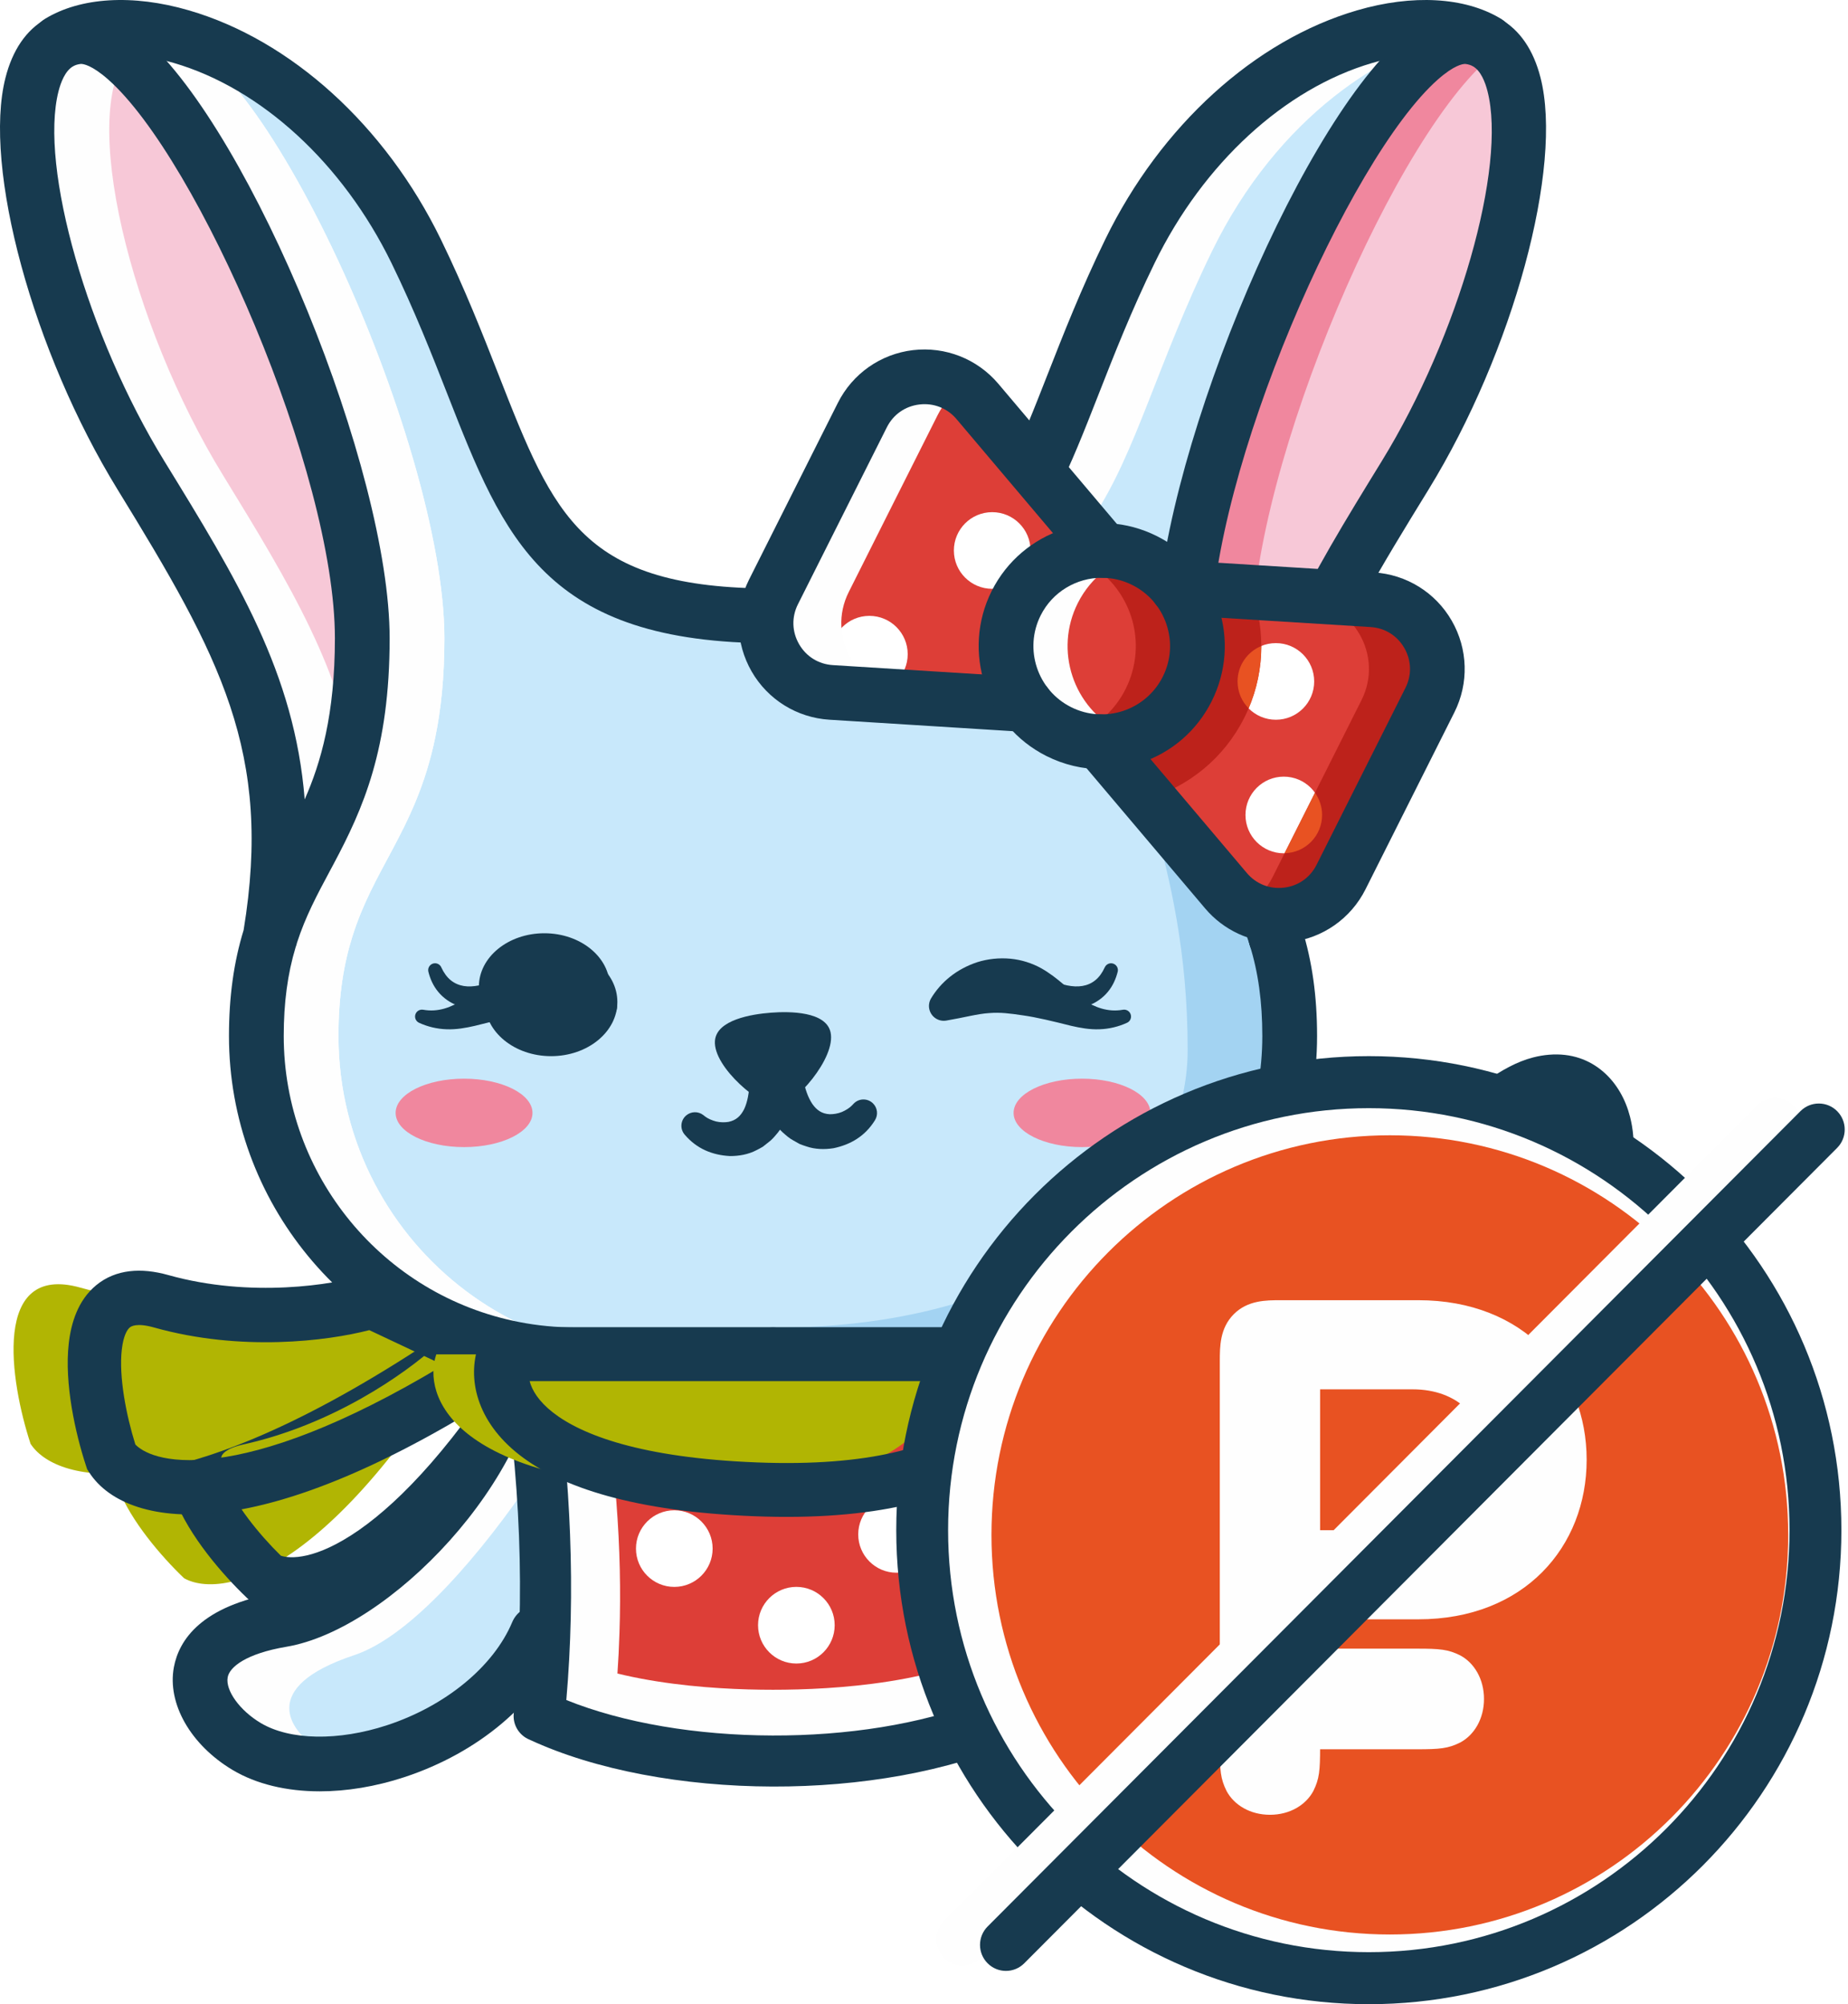
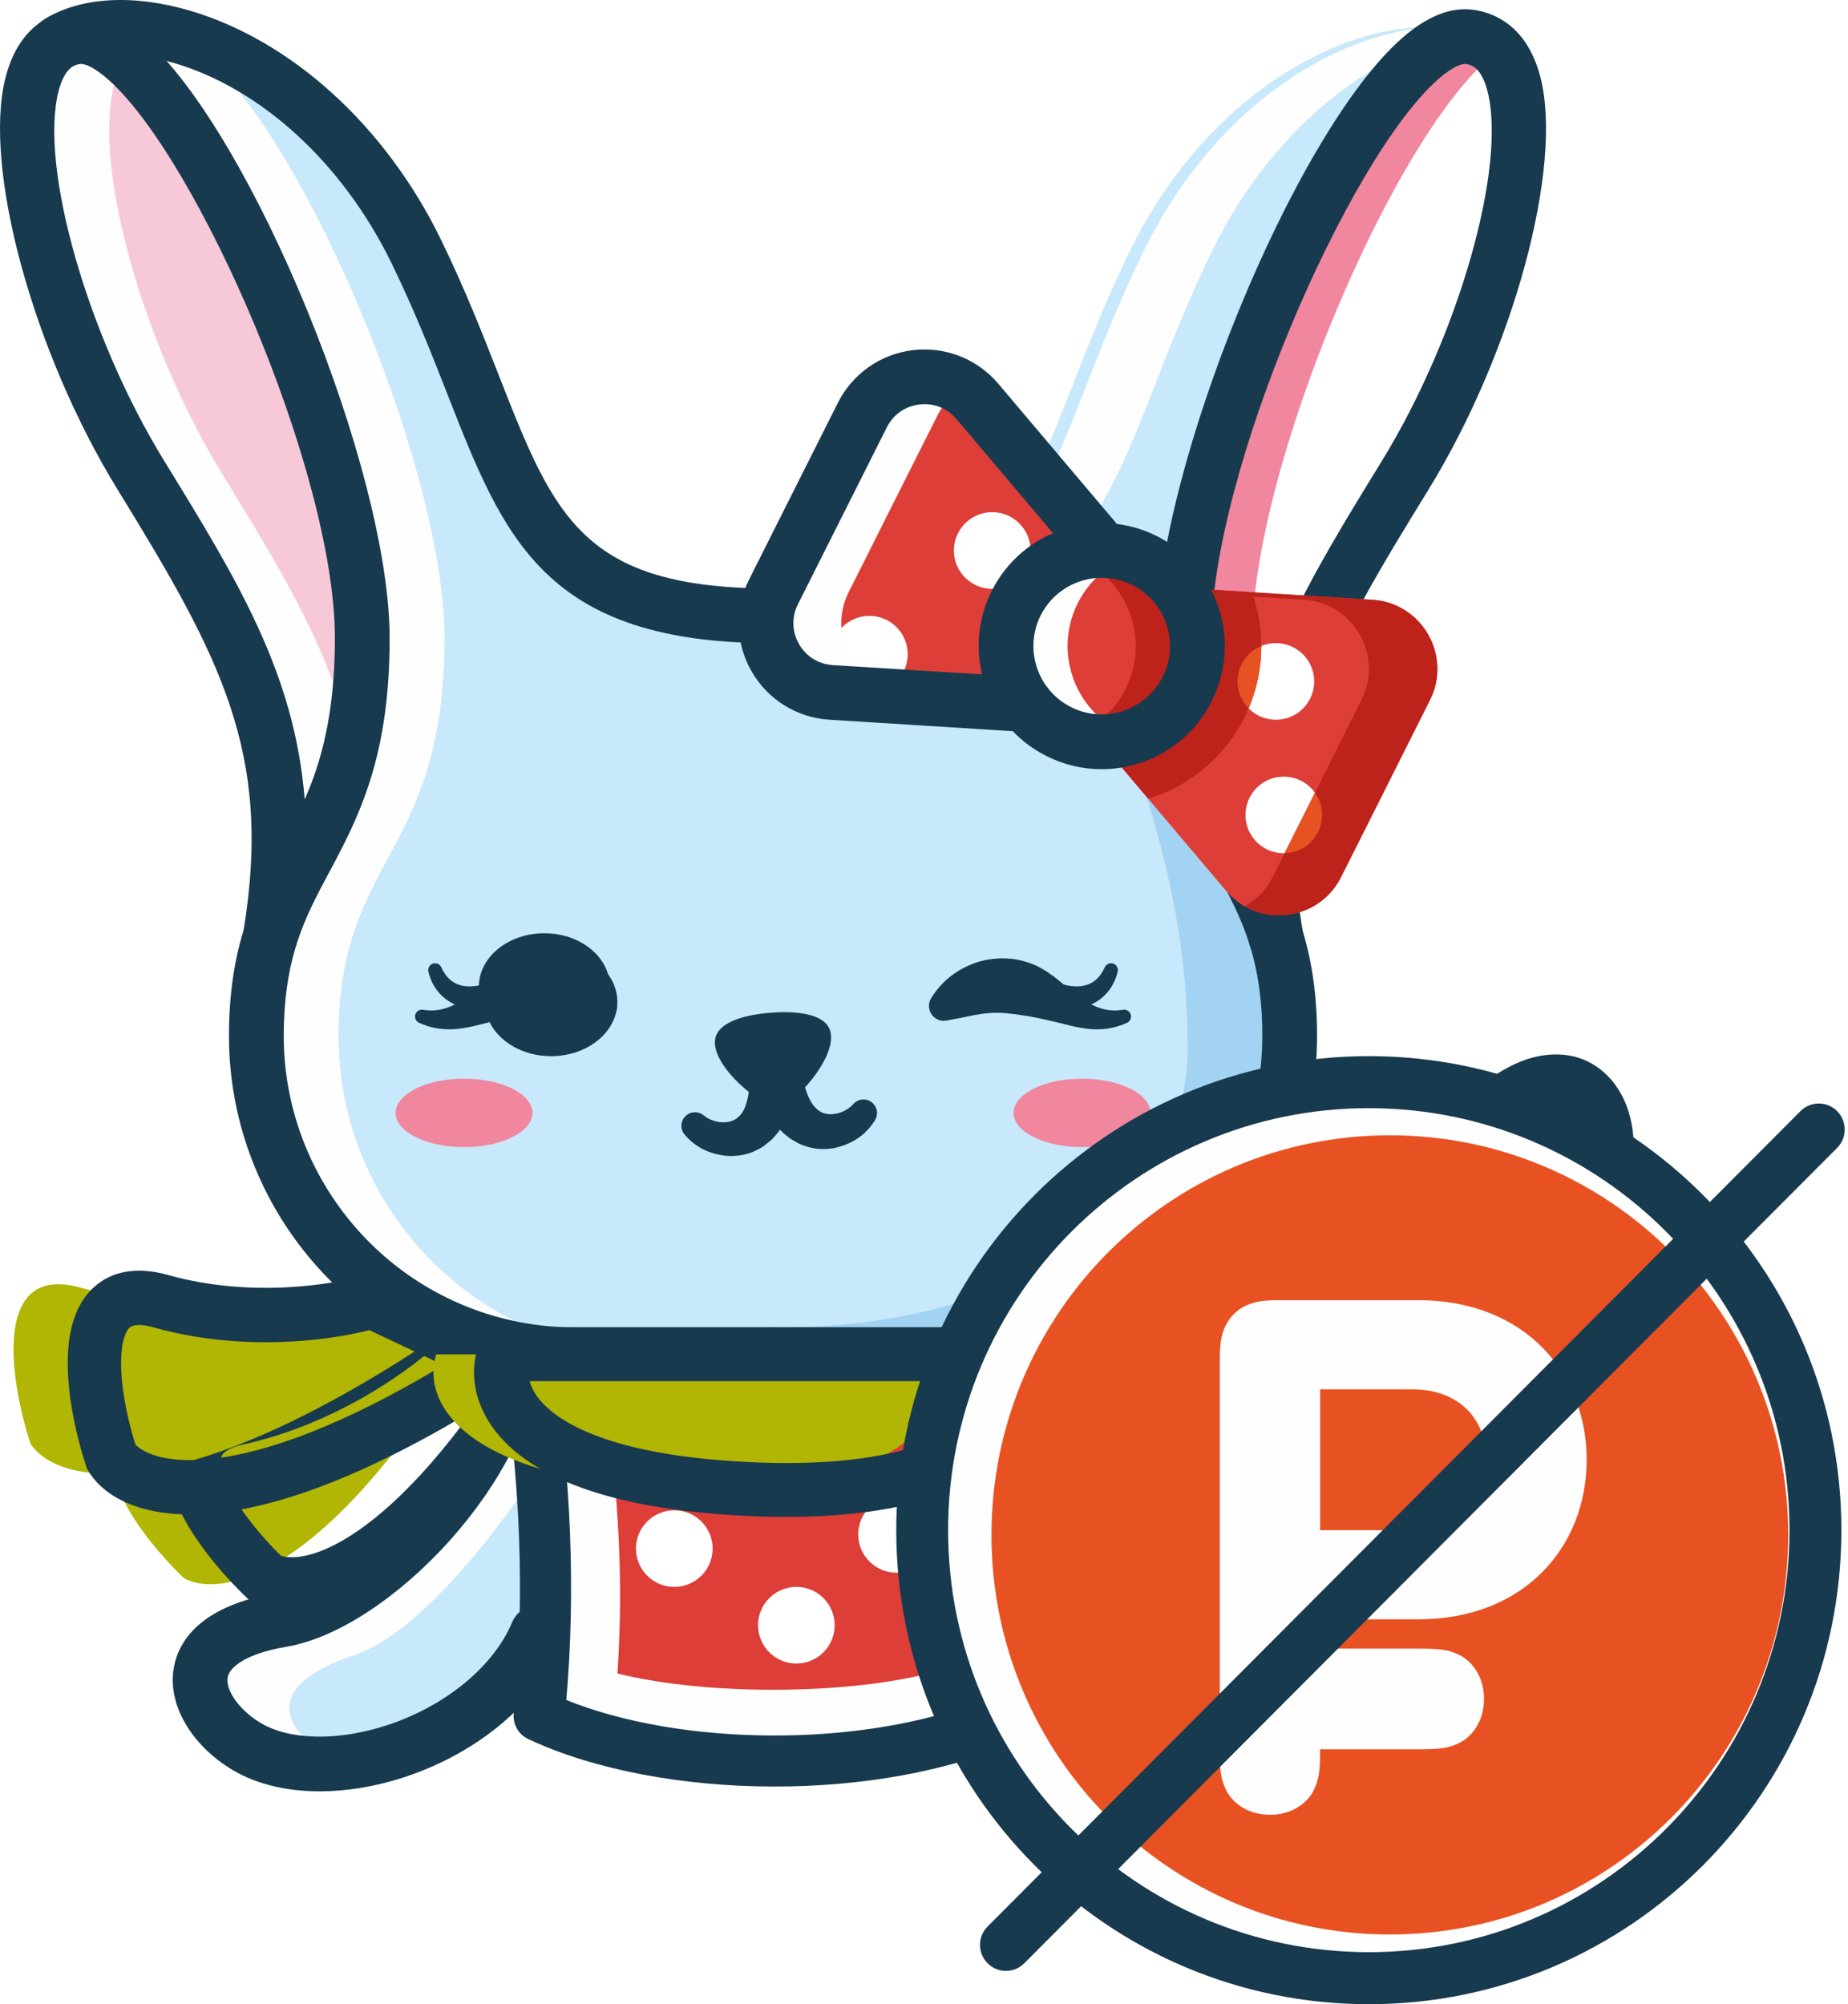
<svg xmlns="http://www.w3.org/2000/svg" width="71" height="77" viewBox="0 0 71 77" fill="none">
  <path d="M61.061 43.599C63.349 45.529 59.924 50.513 54.765 52.604C51.995 53.727 48.858 54.559 47.959 53.958C46.501 52.984 49.462 50.697 47.927 49.43C57.815 48.078 57.932 42.96 61.061 43.599Z" fill="#C8E8FB" />
  <path d="M47.855 48.412C47.317 48.473 46.831 48.084 46.771 47.545C46.711 47.007 47.099 46.521 47.638 46.461C48.771 46.339 49.746 46.128 50.722 45.768C51.706 45.405 52.713 44.881 53.903 44.136C54.369 43.844 54.904 43.374 55.458 42.888C56.531 41.945 57.67 40.945 58.899 40.627C59.109 40.573 59.314 40.538 59.512 40.522C60.369 40.451 61.07 40.716 61.61 41.187C62.117 41.63 62.455 42.24 62.626 42.906C62.687 43.142 62.727 43.387 62.748 43.635C62.863 45.022 62.522 46.464 61.813 47.827C61.117 49.166 60.061 50.433 58.736 51.49C57.246 52.679 55.631 53.642 54.027 54.36C52.313 55.127 50.603 55.616 49.066 55.804C48.528 55.87 48.038 55.488 47.972 54.95C47.906 54.412 48.288 53.922 48.826 53.856C50.177 53.691 51.693 53.255 53.229 52.568C54.686 51.916 56.156 51.039 57.513 49.956C58.624 49.069 59.502 48.021 60.072 46.925C60.61 45.889 60.871 44.813 60.787 43.799C60.776 43.662 60.754 43.526 60.72 43.396C60.641 43.09 60.507 42.828 60.322 42.666C60.169 42.533 59.955 42.459 59.676 42.482C59.588 42.49 59.492 42.506 59.389 42.533L59.386 42.533C58.603 42.734 57.649 43.573 56.749 44.363C56.128 44.909 55.528 45.436 54.946 45.801C53.645 46.616 52.522 47.196 51.397 47.612C50.262 48.03 49.143 48.273 47.855 48.412Z" fill="#173A4F" />
  <path d="M19.746 51.825C20.506 55.905 20.751 59.522 20.645 62.734C18.921 66.832 12.578 68.948 9.476 67.098C7.386 65.849 6.345 62.988 10.832 62.229C14.368 61.633 19.497 56.254 19.746 51.825Z" fill="#C8E8FB" />
  <path d="M12.105 67.098C11.215 66.522 9.854 64.837 13.607 63.591C15.861 62.843 18.573 59.558 20.446 56.803C20.297 55.223 20.071 53.568 19.747 51.825C19.497 56.254 14.368 61.632 10.832 62.229C6.345 62.988 7.386 65.849 9.476 67.098C10.575 67.752 12.08 67.909 13.642 67.658C13.077 67.55 12.546 67.384 12.105 67.098Z" fill="#FEFEFE" />
  <g filter="url(#filter0_i_2124_5300)">
    <path d="M9.126 54.485C12.615 53.715 15.391 51.62 16.344 50.669L21.815 50.379C16.043 60.549 11.664 61.454 10.195 60.635C8.386 58.906 5.638 55.254 9.126 54.485Z" fill="#B1B503" />
  </g>
  <path fill-rule="evenodd" clip-rule="evenodd" d="M6.616 55.119C7 54.223 7.845 53.707 8.903 53.473C12.155 52.756 14.764 50.783 15.612 49.936L15.893 49.656L23.649 49.245L22.715 50.889C19.789 56.045 17.159 58.959 14.984 60.477C12.85 61.966 10.936 62.233 9.691 61.539L9.576 61.475L9.48 61.383C8.54 60.485 7.269 59.014 6.709 57.575C6.431 56.859 6.254 55.962 6.616 55.119ZM10.79 59.769C9.949 58.943 9.015 57.79 8.639 56.824C8.441 56.315 8.471 56.047 8.519 55.934C8.544 55.875 8.663 55.647 9.349 55.495C12.769 54.741 15.531 52.81 16.778 51.682L19.943 51.514C17.511 55.471 15.412 57.653 13.799 58.779C12.119 59.95 11.133 59.885 10.79 59.769Z" fill="#173A4F" />
  <g filter="url(#filter1_i_2124_5300)">
    <path d="M6.211 49.47C9.63 50.43 13.039 49.87 14.316 49.47L19.253 51.794C9.467 58.153 5.204 56.893 4.295 55.468C3.509 53.069 2.792 48.51 6.211 49.47Z" fill="#B1B503" />
  </g>
  <path fill-rule="evenodd" clip-rule="evenodd" d="M3.697 49.376C4.448 48.758 5.428 48.696 6.462 48.986C9.643 49.88 12.84 49.351 13.975 48.995L14.351 48.877L21.334 52.169L19.755 53.197C14.805 56.417 11.152 57.776 8.545 58.104C5.987 58.426 4.187 57.762 3.418 56.555L3.347 56.444L3.305 56.317C2.898 55.072 2.466 53.159 2.642 51.612C2.729 50.841 2.99 49.958 3.697 49.376ZM5.2 55.495C4.846 54.361 4.562 52.891 4.679 51.852C4.742 51.304 4.892 51.079 4.986 51.001C5.036 50.96 5.246 50.812 5.917 51.001C9.261 51.941 12.574 51.521 14.188 51.103L17.037 52.446C13.076 54.83 10.228 55.787 8.294 56.03C6.28 56.283 5.446 55.759 5.2 55.495Z" fill="#173A4F" />
  <path d="M20.646 62.734C20.752 59.522 20.507 55.905 19.747 51.825C20.509 51.974 21.296 52.051 22.1 52.051H24.955C24.955 54.671 27.079 56.796 29.7 56.796C32.321 56.796 34.445 54.671 34.445 52.051H37.3C38.104 52.051 38.892 51.974 39.652 51.825C38.935 55.673 38.68 59.106 38.737 62.182C38.762 63.467 38.843 64.688 38.969 65.849C36.419 67.561 32.1 67.811 29.7 67.811C27.3 67.811 22.983 67.561 20.433 65.849H20.431C20.538 64.856 20.612 63.817 20.646 62.734Z" fill="#DD3E37" />
  <path d="M39.653 51.825C38.893 51.974 38.104 52.051 37.3 52.051H36.985C36.299 55.807 36.053 59.167 36.109 62.182C36.133 63.467 36.215 64.688 36.341 65.849C34.206 67.281 30.836 67.689 28.386 67.784C28.863 67.802 29.309 67.811 29.7 67.811C32.101 67.811 36.419 67.561 38.969 65.849C38.843 64.688 38.762 63.467 38.738 62.182C38.68 59.106 38.935 55.673 39.653 51.825Z" fill="#BD221B" />
  <path d="M29.699 64.92C27.352 64.92 23.178 64.677 20.61 63.066C20.57 63.842 20.509 64.596 20.43 65.324H20.433C22.983 67.035 27.299 67.285 29.699 67.285C32.1 67.285 36.418 67.035 38.968 65.324C38.889 64.597 38.83 63.842 38.79 63.067C36.221 64.677 32.046 64.92 29.699 64.92Z" fill="#FEFEFE" />
  <path d="M32.854 67.811C34.579 67.811 37.293 67.678 39.632 66.971C39.582 66.603 39.535 66.23 39.494 65.85C37.36 67.282 33.99 67.689 31.539 67.784C32.017 67.802 32.463 67.811 32.854 67.811Z" fill="#FEFEFE" />
  <path d="M23.588 65.849H23.585C23.693 64.856 23.766 63.817 23.8 62.734C23.904 59.581 23.667 56.037 22.94 52.05H22.625C21.821 52.05 21.035 51.974 20.273 51.825C21.032 55.904 21.277 59.521 21.172 62.734C21.137 63.817 21.064 64.856 20.957 65.849H20.959C23.509 67.561 27.825 67.81 30.225 67.81C30.617 67.81 31.063 67.802 31.54 67.783C29.09 67.688 25.722 67.282 23.588 65.849Z" fill="#FEFEFE" />
  <path d="M29.7 52.052H34.445C34.445 54.673 32.321 56.797 29.7 56.797C27.079 56.797 24.955 54.673 24.955 52.052H29.7Z" fill="#A3D3F2" />
  <path d="M29.7 57.847C26.503 57.847 23.903 55.247 23.903 52.051C23.903 51.47 24.374 50.999 24.955 50.999C25.536 50.999 26.006 51.47 26.006 52.051C26.006 54.087 27.663 55.744 29.7 55.744C31.736 55.744 33.393 54.087 33.393 52.051C33.393 51.47 33.864 50.999 34.444 50.999C35.025 50.999 35.496 51.47 35.496 52.051C35.496 55.247 32.896 57.847 29.7 57.847Z" fill="#173A4F" />
  <path d="M12.286 68.822C11.012 68.822 9.85 68.546 8.937 68.002C7.325 67.039 6.418 65.451 6.681 64.05C6.874 63.021 7.72 61.691 10.657 61.194C13.789 60.665 18.475 55.7 18.697 51.766C18.73 51.187 19.226 50.742 19.806 50.775C20.385 50.808 20.829 51.305 20.797 51.885C20.517 56.851 14.955 62.601 11.007 63.267C9.455 63.53 8.822 64.044 8.748 64.438C8.654 64.943 9.21 65.715 10.015 66.196C11.135 66.864 12.996 66.897 14.873 66.281C17.121 65.542 18.962 64.027 19.677 62.327C19.835 61.946 20.21 61.678 20.649 61.678C21.23 61.678 21.7 62.149 21.7 62.73C21.7 62.88 21.668 63.026 21.608 63.16C20.644 65.432 18.374 67.344 15.53 68.279C14.422 68.642 13.318 68.822 12.286 68.822Z" fill="#173A4F" />
  <path d="M27.379 59.496C27.379 60.309 26.72 60.968 25.907 60.968C25.093 60.968 24.434 60.309 24.434 59.496C24.434 58.684 25.093 58.024 25.907 58.024C26.72 58.024 27.379 58.684 27.379 59.496Z" fill="white" />
  <path d="M32.068 62.439C32.068 63.252 31.409 63.912 30.596 63.912C29.784 63.912 29.124 63.252 29.124 62.439C29.124 61.626 29.784 60.967 30.596 60.967C31.409 60.967 32.068 61.626 32.068 62.439Z" fill="white" />
  <path d="M35.917 58.951C35.917 59.763 35.258 60.423 34.444 60.423C33.632 60.423 32.973 59.763 32.973 58.951C32.973 58.138 33.632 57.478 34.444 57.478C35.258 57.478 35.917 58.138 35.917 58.951Z" fill="white" />
  <path d="M21.315 52.607C21.627 54.76 21.822 56.878 21.901 58.945C21.984 61.133 21.936 63.262 21.758 65.314C23.959 66.203 26.796 66.669 29.68 66.677C32.501 66.686 35.345 66.257 37.657 65.36C37.46 63.285 37.444 61.131 37.566 59.001C37.693 56.79 37.968 54.604 38.343 52.559L21.315 52.607ZM19.94 59.014C19.851 56.675 19.605 54.258 19.202 51.788C19.195 51.736 19.191 51.684 19.191 51.63C19.191 51.089 19.629 50.65 20.171 50.65L39.478 50.595C39.562 50.59 39.648 50.596 39.735 50.614C40.266 50.725 40.606 51.245 40.496 51.775C40.023 54.058 39.672 56.566 39.527 59.108C39.397 61.38 39.431 63.68 39.687 65.871C39.733 66.285 39.511 66.7 39.111 66.879C36.438 68.076 33.031 68.648 29.68 68.638C26.264 68.628 22.877 68.012 20.352 66.84C19.954 66.682 19.692 66.275 19.738 65.828C19.961 63.643 20.029 61.364 19.94 59.014Z" fill="#173A4F" />
  <path d="M57.121 1.622L57.113 1.636C56.914 1.52 56.69 1.447 56.437 1.415C52.781 0.958 45.481 16.951 45.481 24.522C45.481 28.706 46.499 30.799 47.516 32.711C48.073 33.754 48.63 34.746 49.02 35.994V35.997C49.343 37.03 49.55 38.24 49.55 39.801C49.55 45.763 45.294 50.728 39.653 51.825C38.893 51.974 38.104 52.052 37.301 52.052H22.1C21.295 52.052 20.509 51.974 19.748 51.825C16.052 51.108 12.949 48.725 11.251 45.493C10.354 43.791 9.85 41.856 9.85 39.801C9.85 38.229 10.06 37.011 10.386 35.976C10.775 34.736 11.33 33.749 11.885 32.711C12.536 31.488 13.186 30.192 13.569 28.321C13.788 27.267 13.919 26.03 13.919 24.522C13.919 16.951 6.619 0.958 2.962 1.415C2.707 1.447 2.481 1.523 2.281 1.638L2.273 1.625C5.197 -0.168 12.326 2.146 15.988 9.648C19.921 17.713 19.458 23.1 28.228 23.62C28.691 23.649 29.183 23.662 29.7 23.662C40.002 23.662 39.272 18.142 43.414 9.648C47.072 2.151 54.198 -0.165 57.121 1.622Z" fill="#C8E8FB" />
  <path d="M57.121 1.622L57.113 1.636C56.914 1.52 56.69 1.447 56.437 1.415C52.781 0.958 45.481 16.951 45.481 24.522C45.481 28.706 46.499 30.799 47.516 32.711C48.073 33.754 48.63 34.746 49.02 35.994V35.997C49.343 37.03 49.55 38.24 49.55 39.801C49.55 45.763 45.294 50.728 39.653 51.825C38.893 51.974 38.104 52.052 37.301 52.052H22.1C21.295 52.052 20.509 51.974 19.748 51.825C16.052 51.108 12.949 48.725 11.251 45.493C10.354 43.791 9.85 41.856 9.85 39.801C9.85 38.229 10.06 37.011 10.386 35.976C10.775 34.736 11.33 33.749 11.885 32.711C12.536 31.488 13.186 30.192 13.569 28.321C13.788 27.267 13.919 26.03 13.919 24.522C13.919 16.951 6.619 0.958 2.962 1.415C2.707 1.447 2.481 1.523 2.281 1.638L2.273 1.625C5.197 -0.168 12.326 2.146 15.988 9.648C19.921 17.713 19.458 23.1 28.228 23.62C28.691 23.649 29.183 23.662 29.7 23.662C40.002 23.662 39.272 18.142 43.414 9.648C47.072 2.151 54.198 -0.165 57.121 1.622Z" fill="#C8E8FB" />
  <path d="M49.019 35.994C48.63 34.745 48.073 33.754 47.515 32.71C46.609 31.008 45.705 29.158 45.517 25.817C44.611 25.697 43.725 25.513 42.863 25.269C42.977 28.963 45.63 32.911 45.63 40.332C45.63 45.711 40.244 51.01 29.7 51.01C28.925 51.01 35.475 52.051 34.671 52.051H37.3C38.104 52.051 38.892 51.975 39.652 51.825C45.294 50.729 49.55 45.763 49.55 39.801C49.55 38.239 49.342 37.03 49.019 35.997V35.994Z" fill="#A3D3F2" />
-   <path d="M57.113 1.635C59.857 3.197 57.731 12.166 53.987 18.26C50.146 24.511 47.77 28.56 49.019 35.994C48.629 34.745 48.073 33.755 47.515 32.711C46.498 30.8 45.481 28.707 45.481 24.522C45.481 16.951 52.781 0.957 56.437 1.414C56.69 1.446 56.914 1.52 57.113 1.635Z" fill="#F7C8D7" />
  <path d="M48.851 29.802C48.412 28.455 48.109 26.8 48.109 24.521C48.109 17.904 53.686 4.851 57.533 1.975C57.408 1.84 57.269 1.723 57.113 1.634C56.914 1.519 56.69 1.446 56.437 1.414C52.781 0.957 45.481 16.95 45.481 24.521C45.481 28.706 46.498 30.799 47.515 32.71C48.073 33.754 48.629 34.744 49.019 35.993C48.626 33.652 48.593 31.646 48.851 29.802Z" fill="#F0879E" />
  <path d="M13.919 24.521C13.919 28.706 12.901 30.799 11.883 32.71C11.329 33.749 10.774 34.735 10.385 35.975C11.624 28.552 9.252 24.506 5.414 18.259C1.671 12.171 -0.456 3.21 2.281 1.637C2.48 1.522 2.706 1.446 2.962 1.414C6.618 0.957 13.919 16.95 13.919 24.521Z" fill="#F7C8D7" />
  <path d="M8.569 18.259C5.036 12.514 2.946 4.213 5.021 1.975C4.467 1.561 3.948 1.356 3.487 1.414C3.233 1.446 3.007 1.522 2.807 1.637C0.07 3.209 2.197 12.171 5.94 18.259C9.779 24.506 12.149 28.552 10.912 35.975C11.301 34.735 11.855 33.749 12.41 32.71C12.873 31.84 13.336 30.927 13.704 29.8C13.141 25.789 11.2 22.541 8.569 18.259Z" fill="#FEFEFE" />
  <path d="M32.853 23.661C43.156 23.661 42.425 18.141 46.568 9.647C49.08 4.497 53.228 1.793 56.527 1.183C53.183 0.413 47.191 2.981 43.939 9.647C39.984 17.755 40.47 23.154 31.559 23.627C31.971 23.649 32.4 23.661 32.853 23.661Z" fill="#FEFEFE" />
  <path d="M14.405 45.492C13.509 43.791 13.004 41.857 13.004 39.8C13.004 38.228 13.214 37.011 13.54 35.975C13.929 34.735 14.484 33.749 15.039 32.71C15.691 31.488 16.34 30.192 16.724 28.32C16.942 27.266 17.074 26.03 17.074 24.522C17.074 16.951 9.773 0.957 6.117 1.414C5.862 1.446 5.636 1.523 5.436 1.638L5.428 1.625C5.753 1.425 6.133 1.28 6.553 1.183C5.046 0.905 3.715 1.063 2.799 1.625L2.807 1.638C3.007 1.523 3.233 1.446 3.488 1.414C7.144 0.957 14.445 16.951 14.445 24.522C14.445 26.03 14.314 27.266 14.095 28.32C13.711 30.192 13.062 31.488 12.41 32.71C11.855 33.749 11.301 34.735 10.912 35.975C10.586 37.011 10.376 38.228 10.376 39.8C10.376 41.857 10.88 43.791 11.777 45.492C13.475 48.725 16.577 51.107 20.273 51.825C21.035 51.975 21.821 52.051 22.626 52.051H25.255C24.45 52.051 23.664 51.975 22.902 51.825C19.205 51.107 16.104 48.725 14.405 45.492Z" fill="#FEFEFE" />
  <path d="M14.405 45.492C13.509 43.791 13.004 41.857 13.004 39.8C13.004 38.228 13.214 37.011 13.54 35.975C13.929 34.735 14.484 33.749 15.039 32.71C15.691 31.488 16.34 30.192 16.724 28.32C16.942 27.266 17.074 26.03 17.074 24.522C17.074 16.951 9.773 0.957 6.117 1.414C5.862 1.446 5.636 1.523 5.436 1.638L5.428 1.625C5.753 1.425 6.133 1.28 6.553 1.183C5.046 0.905 3.715 1.063 2.799 1.625L2.807 1.638C3.007 1.523 3.233 1.446 3.488 1.414C7.144 0.957 14.445 16.951 14.445 24.522C14.445 26.03 14.314 27.266 14.095 28.32C13.711 30.192 13.062 31.488 12.41 32.71C11.855 33.749 11.301 34.735 10.912 35.975C10.586 37.011 10.376 38.228 10.376 39.8C10.376 41.857 10.88 43.791 11.777 45.492C13.475 48.725 16.577 51.107 20.273 51.825C21.035 51.975 21.821 52.051 22.626 52.051H25.255C24.45 52.051 23.664 51.975 22.902 51.825C19.205 51.107 16.104 48.725 14.405 45.492Z" fill="#FEFEFE" />
  <path d="M23.005 39.203C22.358 39.093 21.84 38.949 21.398 38.922C20.956 38.888 20.616 38.934 20.098 39.01C19.582 39.082 18.928 39.24 18.245 39.412C17.901 39.491 17.533 39.559 17.158 39.544C16.786 39.532 16.419 39.442 16.101 39.295C15.968 39.234 15.91 39.077 15.971 38.944C16.022 38.832 16.141 38.774 16.257 38.794L16.262 38.794C16.838 38.896 17.345 38.702 17.823 38.389C18.311 38.072 18.744 37.561 19.418 37.188C19.752 37.006 20.155 36.873 20.582 36.832C21.009 36.793 21.451 36.84 21.849 36.965C22.646 37.227 23.25 37.728 23.628 38.356C23.789 38.626 23.703 38.975 23.433 39.137C23.312 39.21 23.174 39.232 23.045 39.211L23.005 39.203Z" fill="#173A4F" />
  <path d="M19.319 38.664C19.048 38.727 18.767 38.771 18.477 38.776C18.188 38.78 17.885 38.745 17.594 38.638C17.304 38.533 17.035 38.347 16.841 38.112C16.644 37.878 16.526 37.605 16.459 37.337C16.423 37.196 16.508 37.053 16.649 37.016C16.774 36.984 16.902 37.048 16.954 37.162L16.956 37.169C17.047 37.367 17.168 37.538 17.315 37.658C17.463 37.779 17.632 37.85 17.814 37.881C18.182 37.942 18.6 37.835 18.994 37.664C19.261 37.549 19.572 37.672 19.688 37.939C19.804 38.207 19.681 38.518 19.413 38.634C19.384 38.646 19.355 38.656 19.326 38.663L19.319 38.664Z" fill="#173A4F" />
  <path d="M35.772 38.356C36.15 37.728 36.754 37.228 37.551 36.965C37.948 36.84 38.392 36.793 38.819 36.833C39.246 36.873 39.648 37.006 39.982 37.188C40.656 37.561 41.089 38.072 41.577 38.389C42.055 38.702 42.562 38.896 43.138 38.795L43.143 38.794C43.288 38.769 43.424 38.865 43.45 39.009C43.471 39.13 43.407 39.247 43.299 39.295C42.981 39.442 42.615 39.532 42.242 39.544C41.868 39.559 41.499 39.491 41.155 39.412C40.472 39.24 39.819 39.082 39.303 39.01C38.785 38.934 38.444 38.888 38.003 38.922C37.56 38.949 37.042 39.093 36.395 39.203L36.356 39.21C36.046 39.263 35.753 39.055 35.699 38.745C35.675 38.606 35.705 38.468 35.772 38.356Z" fill="#173A4F" />
  <path d="M40.406 37.664C40.8 37.835 41.218 37.942 41.585 37.88C41.768 37.85 41.938 37.778 42.085 37.657C42.232 37.538 42.353 37.367 42.443 37.168L42.446 37.163C42.507 37.03 42.663 36.971 42.795 37.032C42.913 37.086 42.973 37.216 42.941 37.337C42.873 37.604 42.756 37.878 42.559 38.112C42.366 38.348 42.096 38.532 41.806 38.638C41.515 38.745 41.212 38.78 40.923 38.776C40.633 38.771 40.352 38.727 40.081 38.664L40.077 38.663C39.793 38.597 39.616 38.314 39.683 38.029C39.748 37.745 40.032 37.568 40.316 37.634C40.347 37.641 40.379 37.652 40.406 37.664Z" fill="#173A4F" />
  <path d="M31.908 39.651C31.725 38.863 30.361 38.85 29.619 38.907C28.877 38.963 27.53 39.181 27.468 39.988C27.39 41.012 29.281 42.559 29.892 42.513C30.504 42.466 32.139 40.652 31.908 39.651Z" fill="#173A4F" />
  <path d="M30.777 40.167L30.74 40.983C30.701 41.264 30.677 41.538 30.616 41.821C30.497 42.381 30.299 42.978 29.882 43.518C29.77 43.65 29.668 43.782 29.518 43.891L29.307 44.057C29.231 44.104 29.148 44.145 29.068 44.187C28.747 44.357 28.383 44.416 28.045 44.415C27.366 44.379 26.768 44.136 26.304 43.59C26.117 43.371 26.144 43.041 26.363 42.855C26.554 42.693 26.828 42.692 27.019 42.839L27.096 42.899C27.196 42.976 27.356 43.046 27.514 43.087C27.678 43.125 27.845 43.126 27.991 43.102C28.286 43.04 28.458 42.873 28.59 42.613C28.716 42.346 28.786 41.981 28.792 41.582C28.797 41.385 28.774 41.169 28.769 40.967L28.68 40.326L28.671 40.264C28.591 39.685 28.996 39.151 29.575 39.071C30.154 38.991 30.688 39.395 30.768 39.974C30.777 40.037 30.78 40.105 30.777 40.167Z" fill="#173A4F" />
  <path d="M30.776 40.168L30.786 40.815C30.811 41.015 30.821 41.232 30.855 41.426C30.921 41.821 31.045 42.17 31.212 42.416C31.38 42.652 31.575 42.792 31.877 42.808C32.025 42.81 32.189 42.784 32.345 42.722C32.496 42.657 32.643 42.563 32.731 42.472L32.797 42.402C32.996 42.193 33.327 42.187 33.534 42.385C33.716 42.558 33.745 42.831 33.617 43.037C33.241 43.646 32.686 43.976 32.021 44.114C31.687 44.166 31.318 44.162 30.975 44.042C30.889 44.013 30.801 43.985 30.719 43.95L30.486 43.819C30.322 43.733 30.2 43.618 30.069 43.504C29.576 43.034 29.29 42.473 29.088 41.937C28.985 41.667 28.92 41.4 28.839 41.127L28.68 40.327C28.565 39.753 28.938 39.196 29.512 39.083C30.085 38.968 30.642 39.34 30.756 39.914C30.768 39.976 30.775 40.038 30.776 40.1L30.776 40.168Z" fill="#173A4F" />
  <path d="M3.114 2.456C3.103 2.456 3.097 2.457 3.092 2.458C2.981 2.471 2.889 2.501 2.808 2.547C2.502 2.723 2.335 3.167 2.248 3.507C1.507 6.421 3.368 12.922 6.31 17.709C9.104 22.256 11.319 25.86 11.706 30.713C12.325 29.31 12.867 27.456 12.867 24.522C12.867 18.134 7.595 6.09 4.156 3.054C3.529 2.501 3.202 2.456 3.114 2.456ZM29.7 53.103H22.1C21.234 53.103 20.374 53.02 19.544 52.856C13.318 51.646 8.797 46.154 8.797 39.8C8.797 38.294 8.982 36.962 9.36 35.733C10.479 28.914 8.466 25.234 4.519 18.811C1.269 13.525 -0.664 6.427 0.21 2.989C0.482 1.921 1.003 1.159 1.757 0.726C2.08 0.539 2.443 0.419 2.833 0.371C3.68 0.263 4.595 0.637 5.548 1.477C9.687 5.131 14.97 18.053 14.97 24.522C14.97 28.797 13.949 31.068 12.812 33.204L12.669 33.471C12.189 34.366 11.735 35.214 11.409 36.225C11.397 36.282 11.379 36.339 11.358 36.392C11.05 37.409 10.901 38.525 10.901 39.8C10.901 45.15 14.705 49.773 19.948 50.792C20.646 50.929 21.37 50.999 22.1 50.999H29.7C30.28 50.999 30.751 51.47 30.751 52.051C30.751 52.631 30.28 53.103 29.7 53.103Z" fill="#173A4F" />
  <path d="M29.699 24.713C20.939 24.713 19.369 20.707 17.197 15.163C16.604 13.649 15.931 11.933 15.042 10.109C13.169 6.273 10.038 3.397 6.666 2.415C5.107 1.961 3.67 2.001 2.822 2.521C2.327 2.825 1.679 2.669 1.376 2.175C1.072 1.679 1.228 1.032 1.723 0.728C3.088 -0.11 5.104 -0.23 7.254 0.397C11.186 1.541 14.804 4.827 16.932 9.186C17.858 11.088 18.547 12.845 19.155 14.396C21.297 19.865 22.373 22.61 29.699 22.61C30.279 22.61 30.75 23.082 30.75 23.662C30.75 24.242 30.279 24.713 29.699 24.713Z" fill="#173A4F" />
  <path d="M56.285 2.457C56.197 2.457 55.871 2.501 55.243 3.054C51.804 6.091 46.532 18.134 46.532 24.522C46.532 27.457 47.074 29.312 47.695 30.715C48.081 25.864 50.297 22.258 53.091 17.71C56.037 12.915 57.895 6.407 57.149 3.501C57.062 3.162 56.895 2.721 56.593 2.549C56.508 2.5 56.417 2.472 56.307 2.458C56.303 2.457 56.296 2.457 56.285 2.457ZM49.018 37.046C48.567 37.046 48.155 36.755 48.015 36.307C47.688 35.26 47.222 34.392 46.73 33.472L46.587 33.206C45.45 31.069 44.429 28.797 44.429 24.522C44.429 18.054 49.713 5.131 53.851 1.478C54.804 0.637 55.717 0.265 56.568 0.372C56.958 0.42 57.318 0.539 57.639 0.725C58.39 1.152 58.912 1.911 59.185 2.977C60.067 6.411 58.137 13.514 54.883 18.811C51.249 24.726 48.849 28.632 50.056 35.82C50.147 36.366 49.801 36.888 49.263 37.017C49.181 37.036 49.099 37.046 49.018 37.046Z" fill="#173A4F" />
  <path d="M49.019 37.049C48.438 37.049 47.968 36.578 47.968 35.997C47.968 35.416 48.438 34.944 49.019 34.944C49.6 34.944 50.07 35.414 50.07 35.994V35.997C50.07 36.578 49.6 37.049 49.019 37.049Z" fill="#173A4F" />
  <path d="M37.299 53.102H29.7C29.119 53.102 28.648 52.631 28.648 52.051C28.648 51.47 29.119 50.999 29.7 50.999H37.299C38.032 50.999 38.755 50.93 39.449 50.793C44.694 49.773 48.498 45.151 48.498 39.8C48.498 38.49 48.341 37.349 48.015 36.31C47.842 35.756 48.15 35.166 48.705 34.992C49.26 34.819 49.849 35.128 50.023 35.682C50.412 36.927 50.602 38.274 50.602 39.8C50.602 46.156 46.081 51.646 39.853 52.856C39.028 53.019 38.168 53.102 37.299 53.102Z" fill="#173A4F" />
-   <path d="M29.699 24.713C29.118 24.713 28.648 24.242 28.648 23.662C28.648 23.081 29.118 22.61 29.699 22.61C37.025 22.61 38.1 19.866 40.244 14.397C40.852 12.846 41.541 11.088 42.469 9.186C44.593 4.831 48.207 1.546 52.137 0.398C54.27 -0.225 56.273 -0.112 57.638 0.705C57.959 0.885 58.177 1.229 58.177 1.624C58.177 2.205 57.706 2.676 57.126 2.676C56.96 2.676 56.797 2.636 56.651 2.563C56.624 2.55 56.598 2.534 56.572 2.519C55.724 2 54.285 1.962 52.726 2.418C49.356 3.402 46.227 6.277 44.359 10.109C43.468 11.934 42.795 13.65 42.202 15.164C40.029 20.708 38.459 24.713 29.699 24.713Z" fill="#173A4F" />
  <path d="M44.009 22.5L42.739 25.029L41.468 27.558L47.104 34.223C48.34 35.683 50.664 35.407 51.522 33.698L53.23 30.298L54.937 26.898C55.796 25.19 54.629 23.161 52.721 23.042L44.009 22.5Z" fill="#DD3E37" />
  <path d="M43.186 22.085L41.915 24.615L40.645 27.144L31.933 26.602C30.025 26.483 28.859 24.453 29.717 22.744L31.424 19.345L33.132 15.945C33.99 14.237 36.314 13.96 37.55 15.421L43.186 22.085Z" fill="#DD3E37" />
  <path d="M34.874 25.134C34.874 25.946 34.215 26.606 33.401 26.606C32.589 26.606 31.93 25.946 31.93 25.134C31.93 24.321 32.589 23.661 33.401 23.661C34.215 23.661 34.874 24.321 34.874 25.134Z" fill="white" />
  <path d="M50.491 26.181C50.491 26.994 49.832 27.652 49.019 27.652C48.206 27.652 47.547 26.994 47.547 26.181C47.547 25.368 48.206 24.708 49.019 24.708C49.832 24.708 50.491 25.368 50.491 26.181Z" fill="white" />
  <path d="M50.795 31.311C50.795 32.123 50.136 32.783 49.322 32.783C48.509 32.783 47.851 32.123 47.851 31.311C47.851 30.498 48.509 29.838 49.322 29.838C50.136 29.838 50.795 30.498 50.795 31.311Z" fill="white" />
  <path d="M34.825 26.602C32.917 26.483 31.75 24.453 32.609 22.745L34.316 19.345L36.025 15.946C36.249 15.498 36.577 15.15 36.959 14.904C35.678 14.073 33.868 14.481 33.133 15.946L31.425 19.345L29.717 22.745C28.858 24.453 30.026 26.483 31.933 26.602L40.645 27.144L40.733 26.97L34.825 26.602Z" fill="#FEFEFE" />
  <path d="M52.721 23.042L44.009 22.5L43.929 22.658L50.092 23.042C52.001 23.161 53.166 25.19 52.309 26.898L50.601 30.298L48.893 33.698C48.642 34.198 48.264 34.571 47.825 34.818C49.095 35.541 50.812 35.114 51.522 33.698L53.23 30.298L54.937 26.898C55.796 25.19 54.629 23.161 52.721 23.042Z" fill="#BD221B" />
  <path d="M42.738 25.029L41.468 27.559L44.113 30.686C45.662 30.214 47.023 29.136 47.806 27.574C48.59 26.014 48.644 24.278 48.098 22.754L44.009 22.5L42.738 25.029Z" fill="#BD221B" />
  <path d="M45.612 26.471C44.701 28.285 42.492 29.017 40.677 28.105C38.864 27.195 38.131 24.985 39.042 23.172C39.953 21.357 42.164 20.624 43.977 21.535C45.791 22.447 46.523 24.657 45.612 26.471Z" fill="#DD3E37" />
  <path d="M43.043 28.106C41.229 27.196 40.497 24.986 41.408 23.172C41.925 22.144 42.856 21.465 43.898 21.233C42.296 20.884 40.6 21.639 39.831 23.172C38.919 24.986 39.651 27.196 41.466 28.106C42.253 28.502 43.114 28.587 43.91 28.41C43.617 28.345 43.325 28.247 43.043 28.106Z" fill="#FEFEFE" />
  <path d="M39.593 21.15C39.593 21.963 38.934 22.622 38.12 22.622C37.307 22.622 36.648 21.963 36.648 21.15C36.648 20.337 37.307 19.677 38.12 19.677C38.934 19.677 39.593 20.337 39.593 21.15Z" fill="white" />
  <path d="M41.611 28.106C43.425 27.196 44.157 24.986 43.246 23.172C42.73 22.144 41.797 21.465 40.756 21.233C42.358 20.884 44.054 21.639 44.824 23.172C45.735 24.986 45.003 27.196 43.188 28.106C42.402 28.502 41.541 28.587 40.744 28.41C41.038 28.345 41.329 28.247 41.611 28.106Z" fill="#BD221B" />
-   <path d="M49.135 36.217C48.049 36.217 47.014 35.743 46.301 34.901L41.458 29.176C41.083 28.732 41.138 28.069 41.582 27.694C42.025 27.318 42.688 27.374 43.064 27.818L47.906 33.543C48.263 33.964 48.782 34.167 49.33 34.103C49.878 34.038 50.335 33.717 50.583 33.224L53.998 26.426C54.245 25.933 54.229 25.375 53.954 24.896C53.679 24.418 53.206 24.125 52.656 24.091L45.171 23.627C44.592 23.59 44.151 23.091 44.188 22.511C44.223 21.931 44.72 21.49 45.302 21.527L52.786 21.992C54.035 22.07 55.153 22.763 55.776 23.848C56.401 24.933 56.439 26.25 55.877 27.369L52.462 34.168C51.899 35.288 50.821 36.044 49.578 36.192C49.43 36.209 49.282 36.217 49.135 36.217Z" fill="#173A4F" />
  <path d="M39.418 28.121C39.396 28.121 39.373 28.12 39.351 28.119L31.867 27.651C30.619 27.573 29.5 26.88 28.877 25.796C28.253 24.71 28.215 23.393 28.776 22.273L32.192 15.475C32.755 14.356 33.833 13.6 35.076 13.452C36.319 13.306 37.544 13.787 38.353 14.741L43.198 20.47C43.573 20.913 43.518 21.576 43.074 21.952C42.63 22.327 41.968 22.272 41.592 21.828L36.748 16.1C36.392 15.68 35.872 15.475 35.324 15.54C34.776 15.605 34.319 15.925 34.071 16.42L30.656 23.217C30.409 23.71 30.425 24.268 30.7 24.747C30.974 25.224 31.448 25.518 31.998 25.553L39.483 26.02C40.062 26.056 40.502 26.556 40.466 27.134C40.432 27.692 39.969 28.121 39.418 28.121Z" fill="#173A4F" />
  <path d="M42.331 22.198C41.37 22.198 40.442 22.728 39.982 23.644C39.333 24.937 39.856 26.518 41.15 27.167C42.442 27.817 44.023 27.293 44.673 26C44.988 25.373 45.039 24.662 44.819 23.997C44.598 23.331 44.132 22.791 43.505 22.477C43.129 22.287 42.727 22.198 42.331 22.198ZM42.322 29.552C41.596 29.552 40.874 29.382 40.205 29.047C37.876 27.877 36.933 25.03 38.103 22.7C39.273 20.371 42.12 19.427 44.449 20.598C45.577 21.165 46.417 22.137 46.815 23.336C47.212 24.534 47.118 25.816 46.551 26.944C45.985 28.073 45.012 28.913 43.814 29.31C43.325 29.472 42.823 29.552 42.322 29.552Z" fill="#173A4F" />
  <path d="M41.571 41.442C40.118 41.442 38.942 42.031 38.942 42.757C38.942 43.482 40.118 44.071 41.571 44.071C43.022 44.071 44.199 43.482 44.199 42.757C44.199 42.031 43.022 41.442 41.571 41.442Z" fill="#F0879E" />
  <path d="M17.829 41.442C16.377 41.442 15.2 42.031 15.2 42.757C15.2 43.482 16.377 44.071 17.829 44.071C19.281 44.071 20.458 43.482 20.458 42.757C20.458 42.031 19.281 41.442 17.829 41.442Z" fill="#F0879E" />
  <path d="M49.354 32.78C50.153 32.764 50.795 32.112 50.795 31.31C50.795 30.992 50.693 30.698 50.522 30.457L49.354 32.78Z" fill="#E85222" />
  <path d="M47.547 26.181C47.547 26.584 47.709 26.948 47.972 27.214C48.302 26.436 48.46 25.622 48.459 24.82C47.924 25.04 47.547 25.565 47.547 26.181Z" fill="#E85222" />
  <path d="M20.914 39.956C22.303 39.956 23.429 39.038 23.429 37.906C23.429 36.773 22.303 35.855 20.914 35.855C19.525 35.855 18.399 36.773 18.399 37.906C18.399 39.038 19.525 39.956 20.914 39.956Z" fill="#173A4F" />
  <g filter="url(#filter2_i_2124_5300)">
    <path d="M29.3 57.213C38.118 57.568 39.787 53.908 39.519 52.034H19.884C19.348 53.612 20.482 56.858 29.3 57.213Z" fill="#B1B503" />
  </g>
  <path fill-rule="evenodd" clip-rule="evenodd" d="M18.625 50.993H40.419L40.548 51.88C40.744 53.215 40.207 54.973 38.386 56.296C36.594 57.597 33.632 58.436 28.989 58.253C24.38 58.072 21.564 57.15 19.956 55.896C18.289 54.595 17.951 52.938 18.383 51.691L18.625 50.993ZM20.348 53.062C20.441 53.411 20.689 53.834 21.249 54.271C22.348 55.128 24.636 56.011 29.072 56.185C33.476 56.359 35.893 55.541 37.15 54.627C37.864 54.108 38.225 53.548 38.386 53.062H20.348Z" fill="#173A4F" />
  <path d="M52.589 75.999C62.066 75.999 69.749 68.293 69.749 58.787C69.749 49.281 62.066 41.574 52.589 41.574C43.112 41.574 35.43 49.281 35.43 58.787C35.43 68.293 43.112 75.999 52.589 75.999Z" fill="#FEFEFE" />
  <path d="M52.59 40.576C57.603 40.576 62.142 42.615 65.428 45.91C68.713 49.206 70.746 53.759 70.746 58.788C70.746 63.817 68.713 68.37 65.428 71.666C62.142 74.961 57.603 77 52.59 77C47.576 77 43.037 74.961 39.752 71.666C36.466 68.37 34.434 63.817 34.434 58.788C34.434 53.759 36.466 49.206 39.752 45.91C43.037 42.615 47.577 40.576 52.59 40.576ZM64.019 47.324C61.094 44.39 57.053 42.575 52.59 42.575C48.126 42.575 44.085 44.39 41.16 47.324C38.236 50.257 36.426 54.311 36.426 58.788C36.426 63.265 38.236 67.319 41.16 70.253C44.085 73.186 48.126 75.001 52.59 75.001C57.053 75.001 61.094 73.186 64.019 70.253C66.944 67.319 68.753 63.265 68.753 58.788C68.753 54.311 66.943 50.257 64.019 47.324Z" fill="#173A4F" />
  <path d="M53.398 74.322C61.851 74.322 68.703 67.449 68.703 58.97C68.703 50.491 61.851 43.617 53.398 43.617C44.945 43.617 38.092 50.491 38.092 58.97C38.092 67.449 44.945 74.322 53.398 74.322Z" fill="#E85222" />
  <path d="M21.173 40.577C22.579 40.577 23.719 39.644 23.719 38.494C23.719 37.344 22.579 36.412 21.173 36.412C19.767 36.412 18.627 37.344 18.627 38.494C18.627 39.644 19.767 40.577 21.173 40.577Z" fill="#173A4F" />
  <path d="M47.126 68.812C47.415 69.351 48.035 69.723 48.792 69.723C49.549 69.723 50.168 69.351 50.457 68.812C50.691 68.343 50.718 68.025 50.718 67.128V62.213H54.49C58.564 62.213 60.959 59.424 60.959 56.083C60.959 52.742 58.564 49.953 54.49 49.953H49.204C48.64 49.953 47.938 49.953 47.401 50.491C46.865 51.03 46.865 51.734 46.865 52.3V67.128C46.865 68.025 46.892 68.343 47.126 68.812ZM50.718 58.789V53.377H54.27C56.004 53.377 57.105 54.468 57.105 56.083C57.105 57.684 56.004 58.789 54.27 58.789H50.718Z" fill="#FEFEFE" />
  <path d="M56.107 63.602C56.644 63.892 57.015 64.513 57.015 65.273C57.015 66.032 56.644 66.653 56.107 66.943C55.639 67.178 55.322 67.206 54.427 67.206H49.553V63.34H54.427C55.322 63.34 55.639 63.367 56.107 63.602Z" fill="#FEFEFE" />
-   <path d="M37.678 75.218C37.29 75.608 36.659 75.608 36.27 75.218C35.881 74.828 35.881 74.195 36.27 73.804L67.5 42.478C67.889 42.088 68.52 42.088 68.909 42.478C69.297 42.868 69.297 43.501 68.909 43.891L37.678 75.218Z" fill="#FEFEFE" />
  <path d="M39.352 75.428C38.963 75.819 38.333 75.819 37.944 75.428C37.555 75.038 37.555 74.405 37.944 74.015L69.174 42.689C69.563 42.299 70.194 42.299 70.582 42.689C70.971 43.079 70.971 43.712 70.582 44.102L39.352 75.428Z" fill="#173A4F" />
  <defs>
    <filter id="filter0_i_2124_5300" x="7.448" y="50.379" width="14.367" height="10.488" filterUnits="userSpaceOnUse" color-interpolation-filters="sRGB">
      <feFlood flood-opacity="0" result="BackgroundImageFix" />
      <feBlend mode="normal" in="SourceGraphic" in2="BackgroundImageFix" result="shape" />
      <feColorMatrix in="SourceAlpha" type="matrix" values="0 0 0 0 0 0 0 0 0 0 0 0 0 0 0 0 0 0 127 0" result="hardAlpha" />
      <feOffset dx="-3.122" />
      <feComposite in2="hardAlpha" operator="arithmetic" k2="-1" k3="1" />
      <feColorMatrix type="matrix" values="0 0 0 0 0 0 0 0 0 0 0 0 0 0 0 0 0 0 0.25 0" />
      <feBlend mode="normal" in2="shape" result="effect1_innerShadow_2124_5300" />
    </filter>
    <filter id="filter1_i_2124_5300" x="3.642" y="49.339" width="15.61" height="7.285" filterUnits="userSpaceOnUse" color-interpolation-filters="sRGB">
      <feFlood flood-opacity="0" result="BackgroundImageFix" />
      <feBlend mode="normal" in="SourceGraphic" in2="BackgroundImageFix" result="shape" />
      <feColorMatrix in="SourceAlpha" type="matrix" values="0 0 0 0 0 0 0 0 0 0 0 0 0 0 0 0 0 0 127 0" result="hardAlpha" />
      <feOffset dx="-3.122" />
      <feComposite in2="hardAlpha" operator="arithmetic" k2="-1" k3="1" />
      <feColorMatrix type="matrix" values="0 0 0 0 0 0 0 0 0 0 0 0 0 0 0 0 0 0 0.25 0" />
      <feBlend mode="normal" in2="shape" result="effect1_innerShadow_2124_5300" />
    </filter>
    <filter id="filter2_i_2124_5300" x="19.773" y="52.034" width="19.773" height="5.203" filterUnits="userSpaceOnUse" color-interpolation-filters="sRGB">
      <feFlood flood-opacity="0" result="BackgroundImageFix" />
      <feBlend mode="normal" in="SourceGraphic" in2="BackgroundImageFix" result="shape" />
      <feColorMatrix in="SourceAlpha" type="matrix" values="0 0 0 0 0 0 0 0 0 0 0 0 0 0 0 0 0 0 127 0" result="hardAlpha" />
      <feOffset dx="-3.122" />
      <feComposite in2="hardAlpha" operator="arithmetic" k2="-1" k3="1" />
      <feColorMatrix type="matrix" values="0 0 0 0 0 0 0 0 0 0 0 0 0 0 0 0 0 0 0.25 0" />
      <feBlend mode="normal" in2="shape" result="effect1_innerShadow_2124_5300" />
    </filter>
  </defs>
</svg>